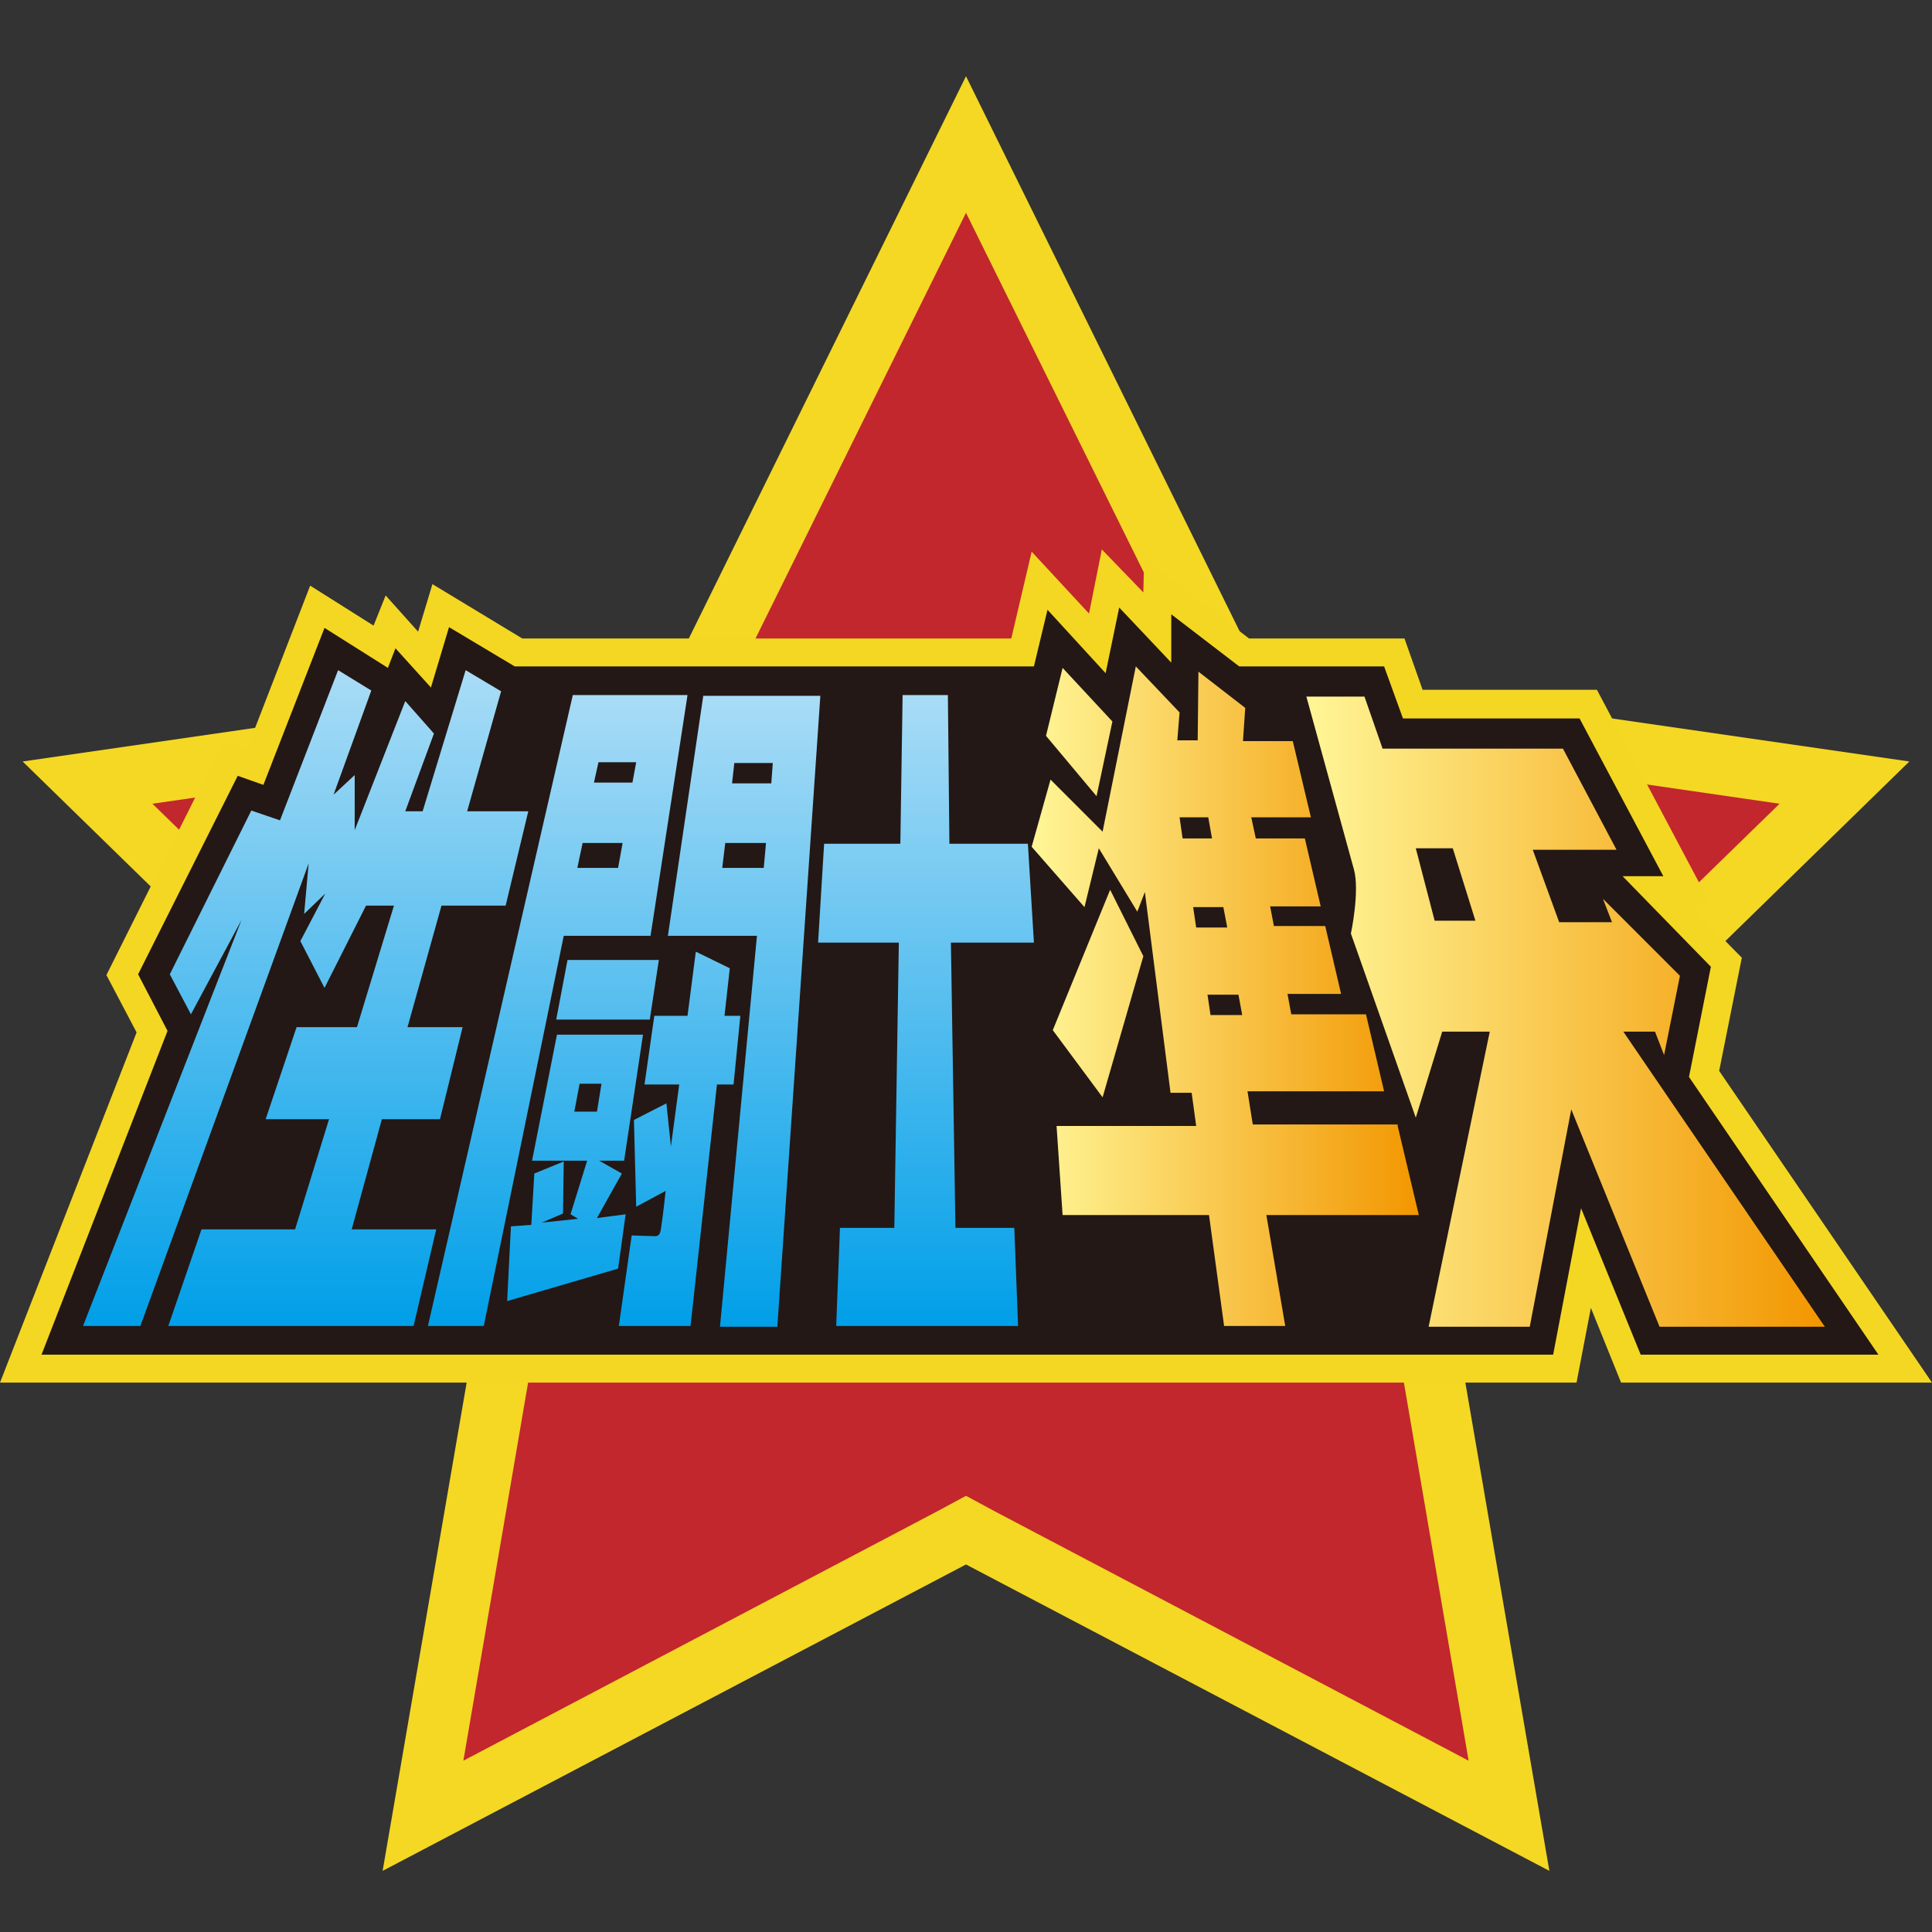
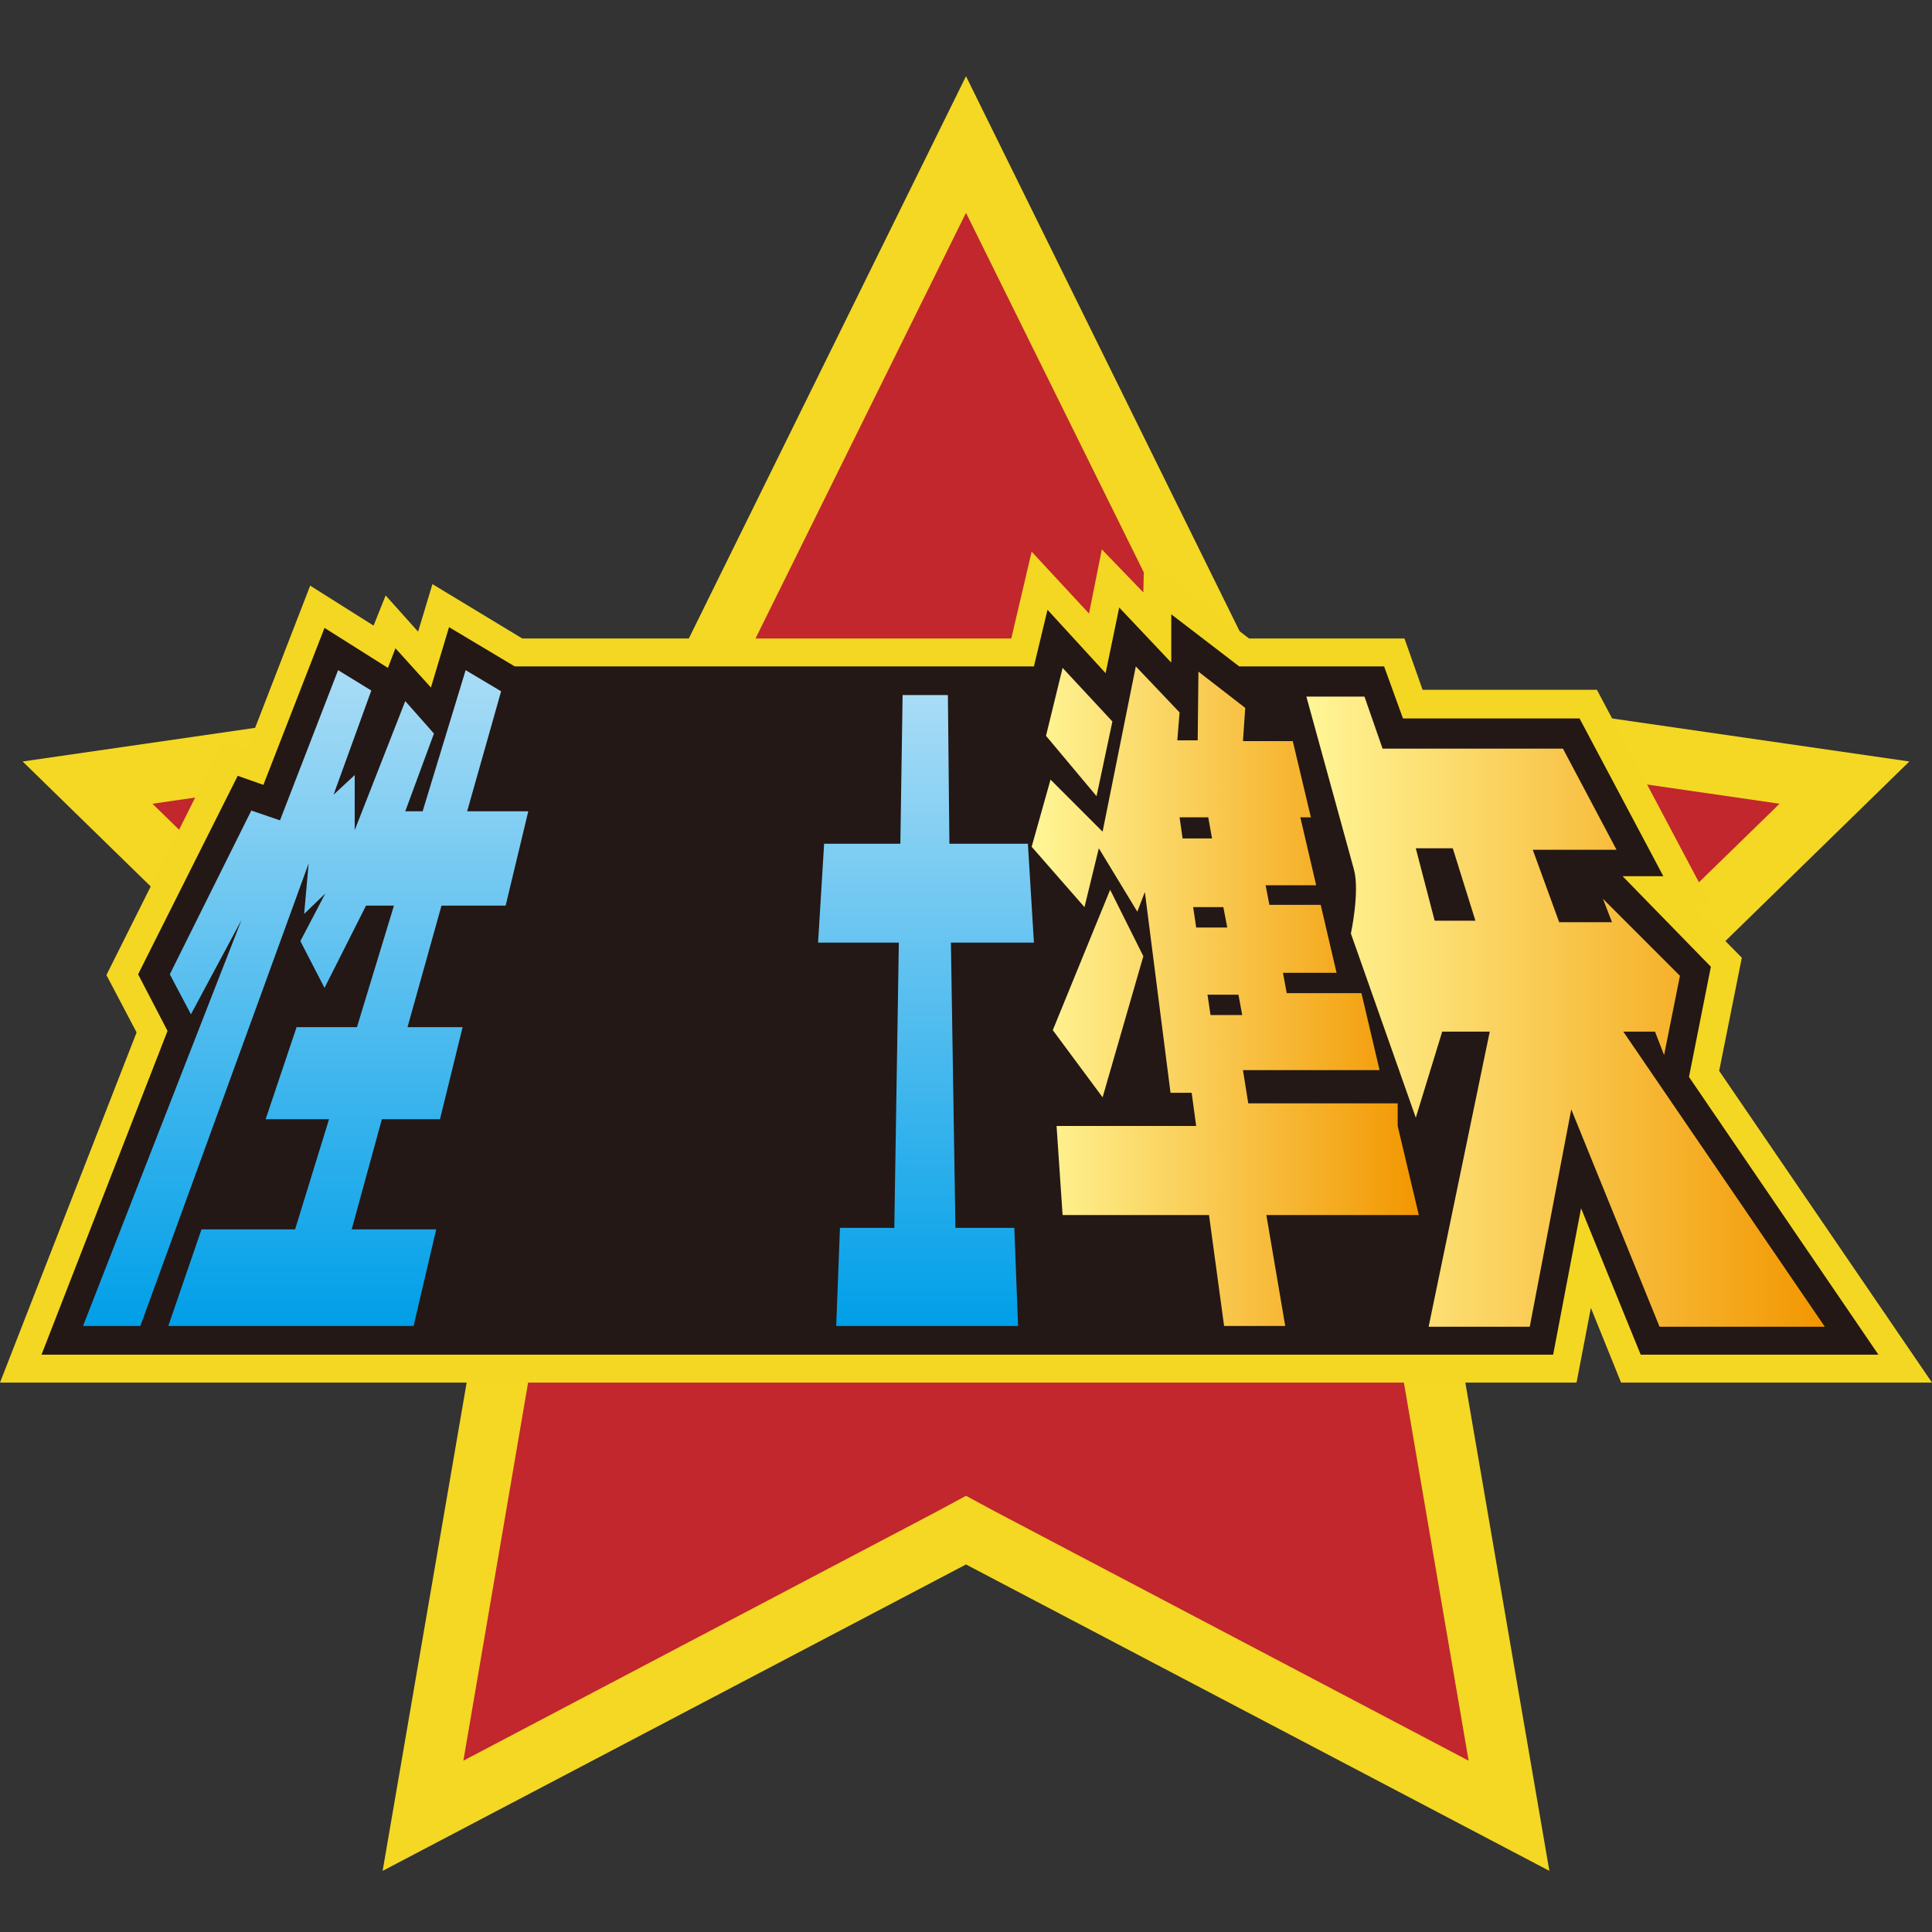
<svg xmlns="http://www.w3.org/2000/svg" version="1.1" id="レイヤー_1" x="0px" y="0px" viewBox="0 0 256 256" style="enable-background:new 0 0 256 256;" xml:space="preserve">
  <rect x="0" y="0" width="256" height="256" fill="#333333" stroke="none" />
  <style type="text/css">
	.st0{fill:#F4D823;}
	.st1{fill:#C1272D;}
	.st2{fill:#F4D722;}
	.st3{fill:#231815;}
	.st4{fill:url(#SVGID_1_);}
	.st5{fill:url(#SVGID_00000054951111004533080870000010600896958003698856_);}
	.st6{fill:url(#SVGID_00000059285667220957610720000004818273859890392452_);}
	.st7{fill:url(#SVGID_00000183237960539731825270000011840108340926227335_);}
	.st8{fill:url(#SVGID_00000151543555637865571790000012410502242324238233_);}
</style>
  <g>
    <g>
      <polygon class="st0" points="128,10.1 166.6,88.4 253,100.9 190.5,161.9 205.3,247.9 128,207.3 50.7,247.9 65.5,161.9 3,100.9     89.4,88.4   " />
      <polyline class="st1" points="128,28.2 159.5,91.9 161.3,95.7 165.5,96.3 235.8,106.5 184.9,156.1 181.9,159.1 182.6,163.2     194.6,233.3 131.7,200.2 128,198.2 124.3,200.2 61.4,233.3 73.4,163.2 74.1,159.1 71.1,156.1 20.2,106.5 90.5,96.3 94.7,95.7     96.5,91.9 128,28.2   " />
    </g>
    <g>
      <g>
        <polygon class="st2" points="214.8,183.2 210.8,173.3 208.9,183.2 0,183.2 18.1,136.8 14.1,129.2 29.6,98.2 32.7,99.3 41.1,77.6      49.5,82.9 51.1,78.9 55.4,83.7 57.3,77.4 69.2,84.6 134,84.6 136.7,73.1 144.3,81.3 146,72.8 151.5,78.5 151.6,73.9 165.5,84.6      186.1,84.6 188.5,91.4 211.6,91.4 226.7,119.9 223.9,119.9 230.8,126.9 227.8,141.9 256,183.2    " />
      </g>
      <g>
        <polygon class="st3" points="217.4,179.5 209.5,160.1 205.8,179.5 5.5,179.5 22.2,136.6 18.3,129.1 31.5,102.8 34.9,104 43,83.2      51.4,88.5 52.4,85.9 57.1,91.1 59.5,83.1 68.2,88.3 137,88.3 138.8,80.8 146.5,89.2 148.3,80.5 155.2,87.8 155.2,81.4      164.2,88.3 183.4,88.3 185.9,95.2 209.3,95.2 220.4,116.1 215,116.1 226.7,128.1 223.8,142.7 248.9,179.5    " />
      </g>
      <g>
        <g>
          <linearGradient id="SVGID_1_" gradientUnits="userSpaceOnUse" x1="136.789" y1="132.042" x2="188.089" y2="132.042">
            <stop offset="0" style="stop-color:#FFF697" />
            <stop offset="1" style="stop-color:#F29600" />
          </linearGradient>
-           <path class="st4" d="M185.2,149.2l2.8,11.8h-20.2l2.5,14.7h-8.1l-2-14.7h-19.4l-0.8-11.8h18.5l-0.6-4.4h-2.8l-3.4-26.6l-1,2.6      l-5.1-8.4l-1.9,7.8l-7-8l2.5-8.9l6.9,6.9l4.4-21.9l5.8,6.1l-0.3,3.7h2.7l0.1-9.1l6.2,4.8l-0.3,4.4h6.6l2.4,10.1h-7.9l0.6,2.8      h6.5l2.1,9h-6.7l0.5,2.6h6.8l2.1,9h-7.1l0.5,2.7h9.9l2.4,10.2h-18.1l0.7,4.4H185.2z M139.5,136.5l7.6-18.6l4.4,8.8l-5.4,18.7      L139.5,136.5z M140.8,88.5l6.6,7.1l-2.1,9.9l-6.7-8L140.8,88.5z M160.6,111.1l-0.5-2.8h-3.8l0.4,2.8H160.6z M162.6,122.8      l-0.5-2.6l-4,0l0.4,2.7H162.6z M160,131.8l0.4,2.7h4.2l-0.5-2.7H160z" />
+           <path class="st4" d="M185.2,149.2l2.8,11.8h-20.2l2.5,14.7h-8.1l-2-14.7h-19.4l-0.8-11.8h18.5l-0.6-4.4h-2.8l-3.4-26.6l-1,2.6      l-5.1-8.4l-1.9,7.8l-7-8l2.5-8.9l6.9,6.9l4.4-21.9l5.8,6.1l-0.3,3.7h2.7l0.1-9.1l6.2,4.8l-0.3,4.4h6.6l2.4,10.1h-7.9h6.5l2.1,9h-6.7l0.5,2.6h6.8l2.1,9h-7.1l0.5,2.7h9.9l2.4,10.2h-18.1l0.7,4.4H185.2z M139.5,136.5l7.6-18.6l4.4,8.8l-5.4,18.7      L139.5,136.5z M140.8,88.5l6.6,7.1l-2.1,9.9l-6.7-8L140.8,88.5z M160.6,111.1l-0.5-2.8h-3.8l0.4,2.8H160.6z M162.6,122.8      l-0.5-2.6l-4,0l0.4,2.7H162.6z M160,131.8l0.4,2.7h4.2l-0.5-2.7H160z" />
          <linearGradient id="SVGID_00000108999251643272798470000017896905064916960921_" gradientUnits="userSpaceOnUse" x1="173.091" y1="133.916" x2="241.775" y2="133.916">
            <stop offset="0" style="stop-color:#FFF697" />
            <stop offset="1" style="stop-color:#F29600" />
          </linearGradient>
          <path style="fill:url(#SVGID_00000108999251643272798470000017896905064916960921_);" d="M222.6,129.3l-2.1,10.5l-1.2-3.1h-4.2      l26.7,39.1h-21.9l-11.7-28.8l-5.5,28.8l-13.4,0l8.1-39.1h-6.3l-3.5,11.4l-8.6-24.4c0,0,1.2-5.6,0.4-8.5      c-2.1-7.6-6.3-22.9-6.3-22.9h7.7l2.4,6.9h23.9l7.1,13.4h-11.1l3.5,9.6h7l-1.2-3.1L222.6,129.3z M187.6,112.4l2.5,9.6h5.4l-3-9.6      H187.6z" />
        </g>
        <g>
          <linearGradient id="SVGID_00000031167098826926141380000006686945319656377240_" gradientUnits="userSpaceOnUse" x1="40.468" y1="88.803" x2="40.468" y2="175.738">
            <stop offset="0" style="stop-color:#A9DCF6" />
            <stop offset="1" style="stop-color:#009FE8" />
          </linearGradient>
          <polygon style="fill:url(#SVGID_00000031167098826926141380000006686945319656377240_);" points="46.6,162.9 57.8,162.9       54.8,175.7 22.3,175.7 26.7,162.9 39.1,162.9 43.6,148.3 35.2,148.3 39.3,136.1 47.3,136.1 52.2,120 48.5,120 43,130.9       39.8,124.7 43.1,118.4 40.3,121.1 40.9,114.4 18.6,175.7 11,175.7 32,121.9 25.3,134.4 22.5,129.1 33.3,107.4 37.1,108.7       44.8,88.8 49.2,91.5 44.2,105.3 47,102.7 47,110 53.7,92.9 57.5,97.2 53.7,107.5 56,107.5 61.7,88.8 66.4,91.6 61.9,107.5       70,107.5 67,120 58.5,120 54,136.1 61.3,136.1 58.3,148.3 50.6,148.3     " />
          <linearGradient id="SVGID_00000108268265456795662200000006329321201171486351_" gradientUnits="userSpaceOnUse" x1="122.713" y1="92.094" x2="122.713" y2="175.738">
            <stop offset="0" style="stop-color:#A9DCF6" />
            <stop offset="1" style="stop-color:#009FE8" />
          </linearGradient>
          <polygon style="fill:url(#SVGID_00000108268265456795662200000006329321201171486351_);" points="137,124.9 126,124.9       126.6,162.7 134.4,162.7 134.9,175.7 110.8,175.7 111.3,162.7 118.5,162.7 119.1,124.9 108.4,124.9 109.2,111.8 119.3,111.8       119.6,92.1 125.6,92.1 125.8,111.8 136.2,111.8     " />
          <linearGradient id="SVGID_00000011750939882729284050000006532387192752798373_" gradientUnits="userSpaceOnUse" x1="82.679" y1="92.094" x2="82.679" y2="175.738">
            <stop offset="0" style="stop-color:#A9DCF6" />
            <stop offset="1" style="stop-color:#009FE8" />
          </linearGradient>
-           <path style="fill:url(#SVGID_00000011750939882729284050000006532387192752798373_);" d="M86.2,124l4.9-31.9H75.9l-19.2,83.6      l7.4,0L74.7,124H86.2z M79.3,101h5l-0.5,2.7h-5.1L79.3,101z M77.2,111.7h5.3l-0.6,3.3l-5.4,0L77.2,111.7z M75.2,127.2h12.1      l-1.2,7.9H73.7L75.2,127.2z M93.2,92.1L88.5,124h11.8l-4.9,51.8h7.6l5.7-83.6H93.2z M101.2,115h-5.5l0.4-3.3h5.4L101.2,115z       M102.2,103.8H97l0.3-2.7h5.1L102.2,103.8z M82.4,155.5l-3-1.7h3.3l2.5-16.7H73.8l-3.3,16.7h7.3l-2.2,7.1l1,0.6l-4.8,0.5      l2.8-1.2l0.1-6.9l-3.9,1.6l-0.4,6.8l-2.7,0.2l-0.5,9.9l14.7-4.3l1-7.2l-3.8,0.5L82.4,155.5z M76.1,147.3l0.7-3.7h2.9l-0.6,3.7      H76.1z M91.5,175.7H82l1.7-12c0,0,2.6,0.1,3.1,0.1s0.7-0.3,0.8-1.1c0.3-2,0.6-4.9,0.6-4.9l-3.9,2.1L84,148.4l4.3-2.2l0.6,5.7      l1.1-8.2h-4.6l1.3-9.1h4.4l1.1-8.5l4.5,2.2l-0.7,6.3h2.1l-0.9,9.1h-2.2L91.5,175.7z" />
        </g>
      </g>
    </g>
  </g>
</svg>